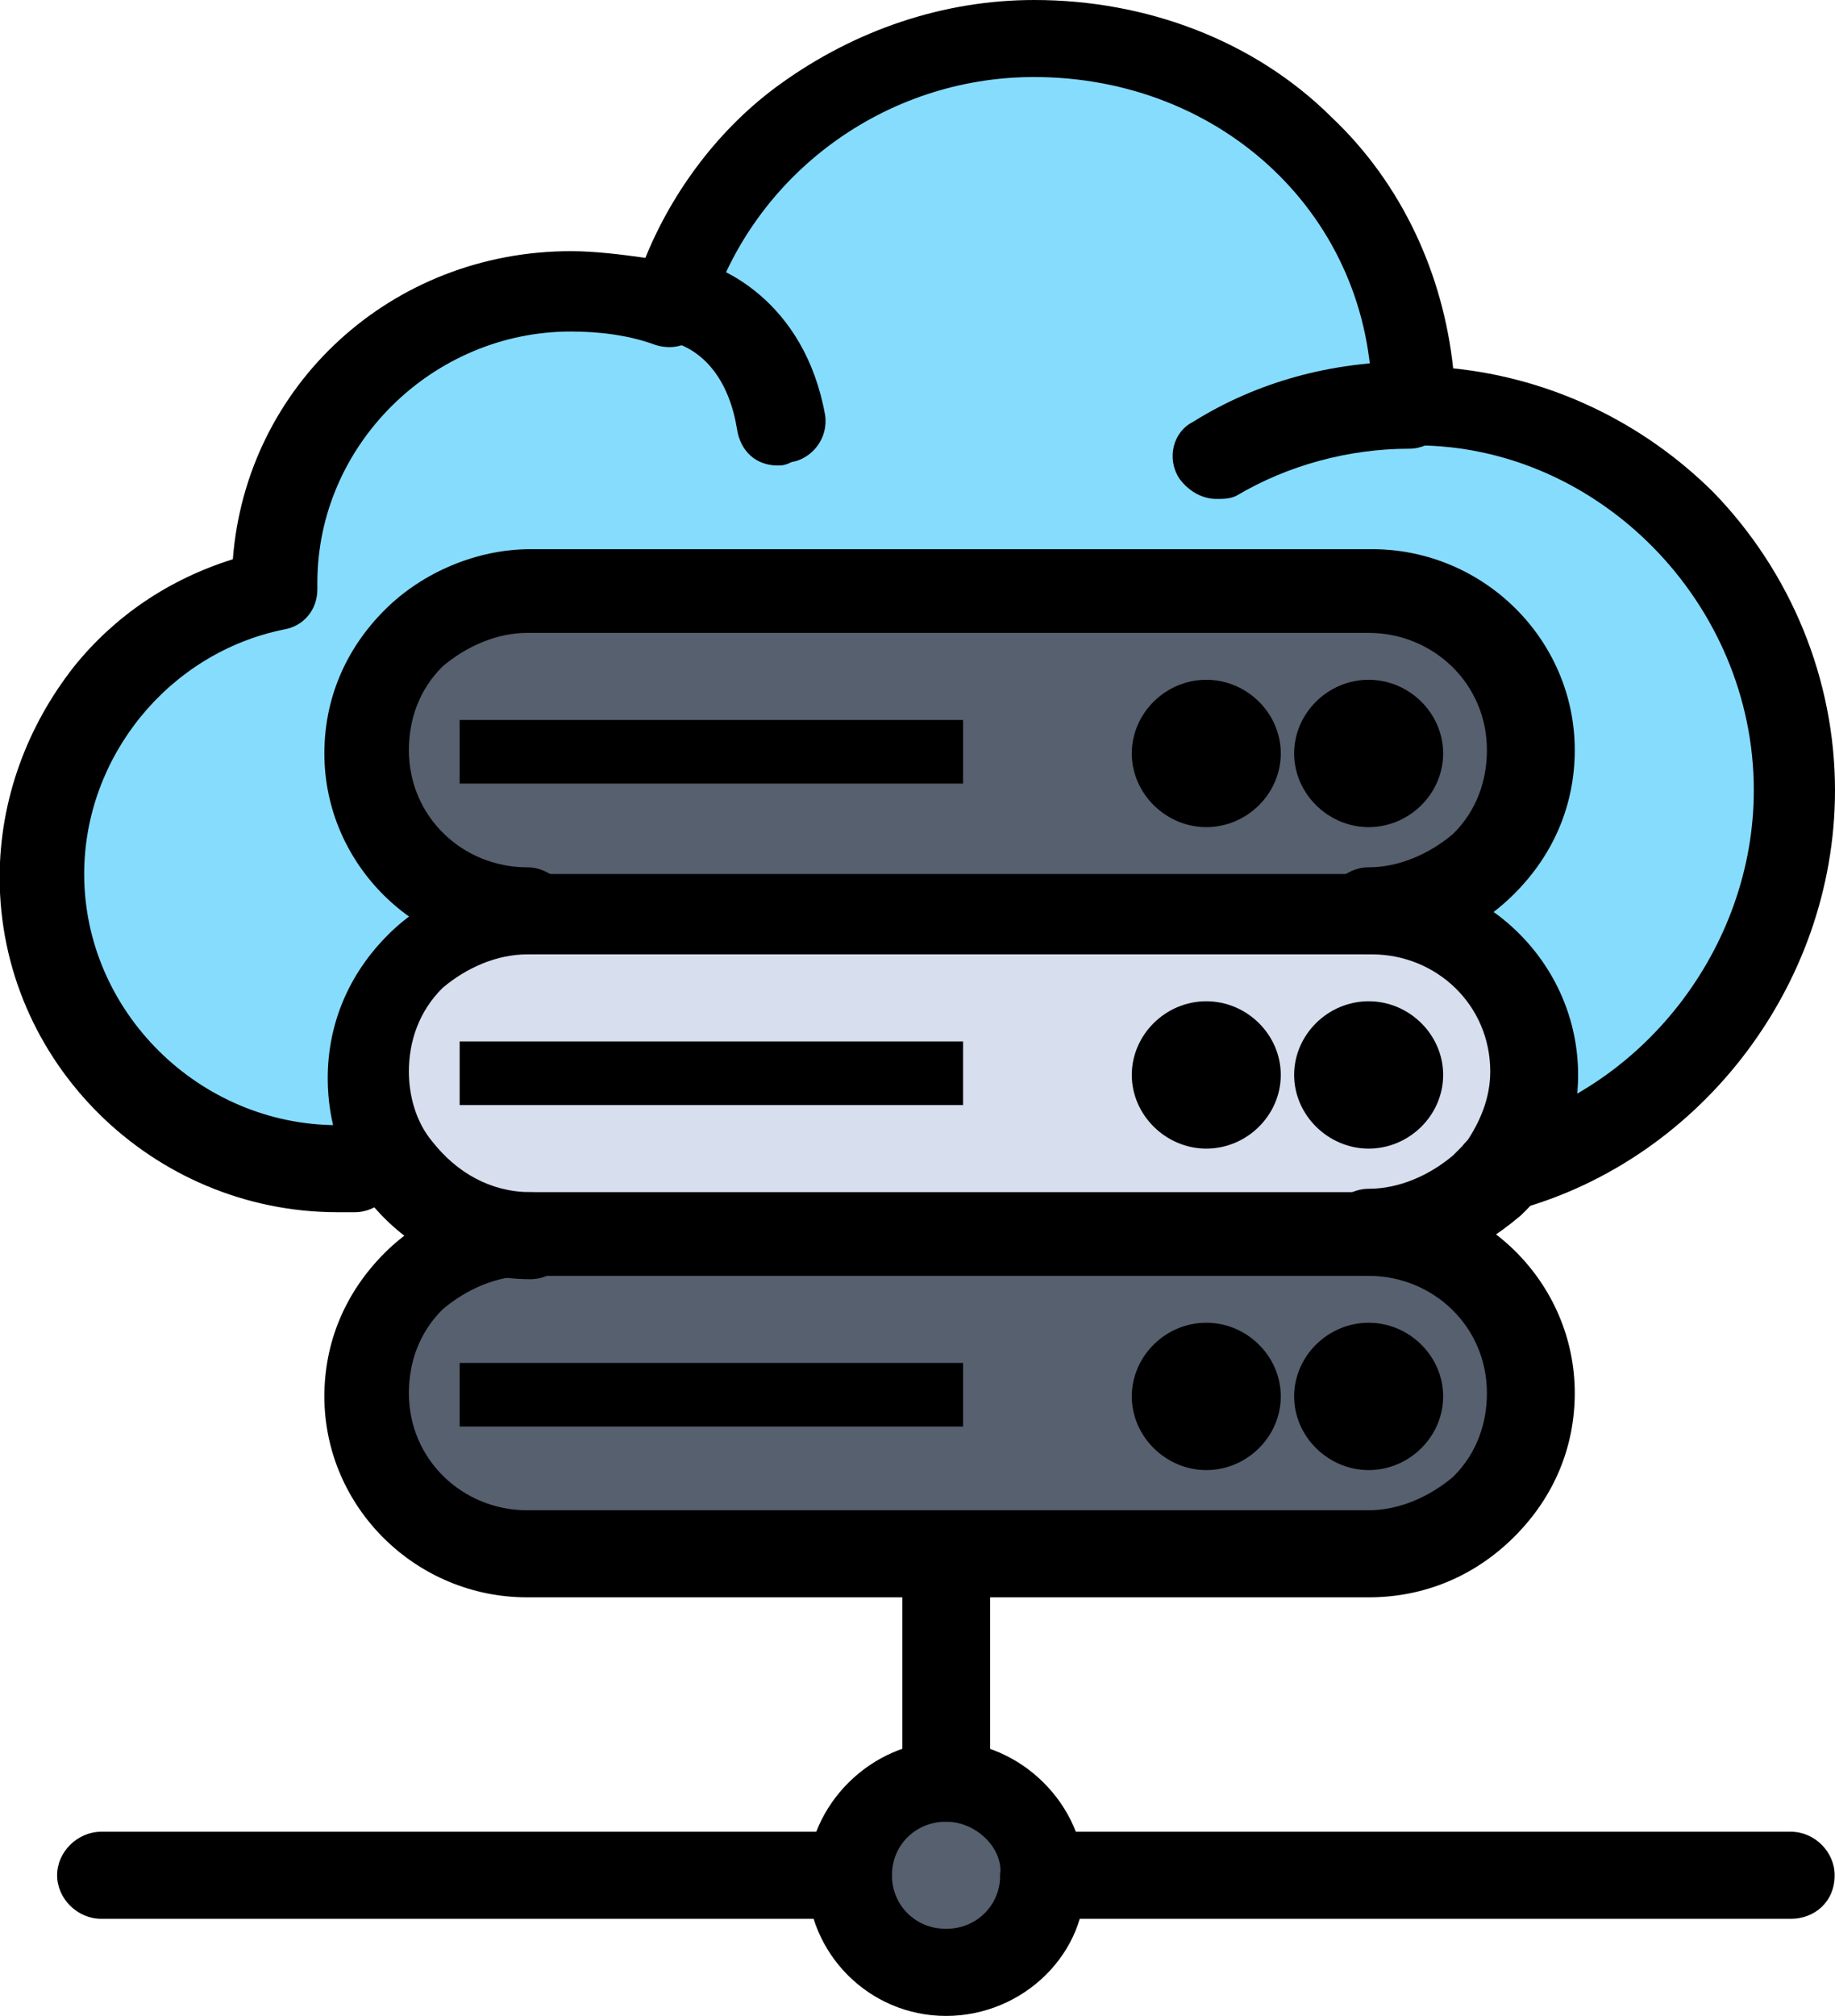
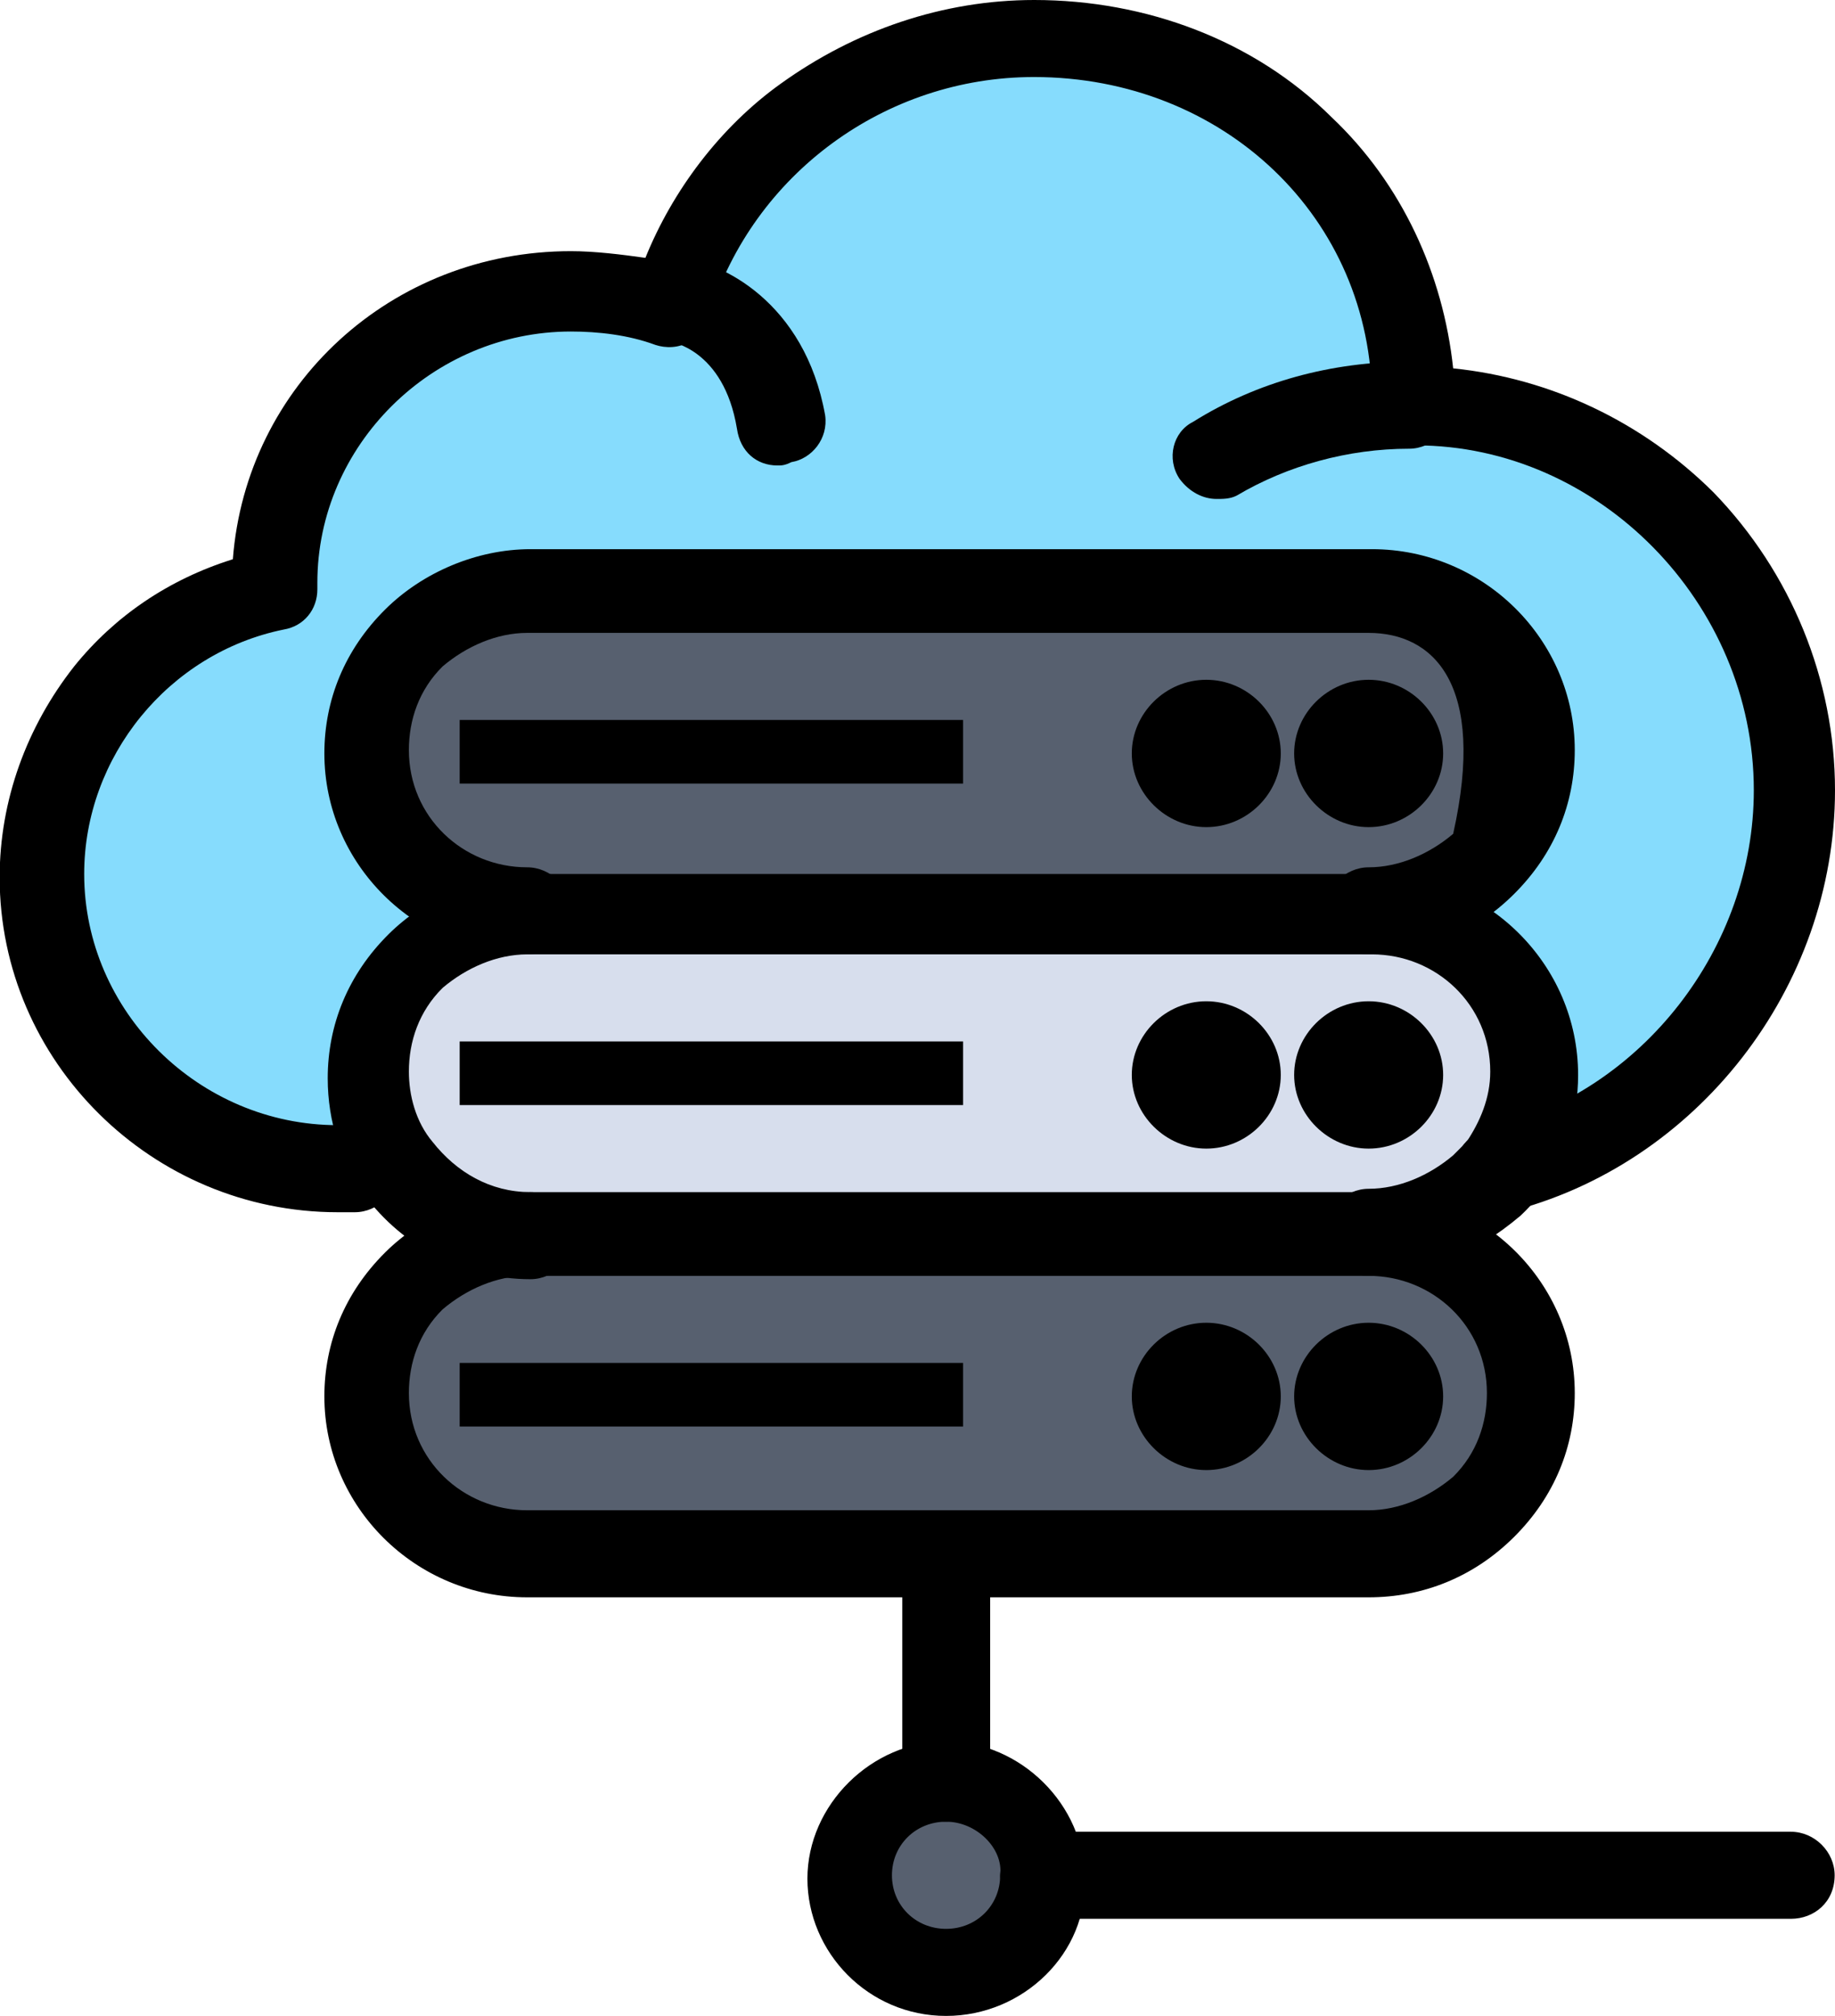
<svg xmlns="http://www.w3.org/2000/svg" width="91.045" height="100" viewBox="0 0 91.045 100" fill="none">
  <g clip-path="url(#clip-path-z76OkIVw0-Cue7ipCuxU2)">
    <path d="M46.94 88.372C49.625 88.372 51.796 90.532 51.796 93.189C51.796 95.847 49.625 98.007 46.94 98.007C44.254 98.007 42.083 95.847 42.083 93.189C42.083 90.532 44.254 88.372 46.94 88.372Z" fill="#57606F">
</path>
    <path d="M67.906 61.296L26.155 61.296C23.967 61.296 21.962 62.126 20.453 63.621C18.945 65.116 18.1 67.11 18.1 69.269C18.1 73.588 21.613 77.243 26.155 77.243L68.072 77.243C70.243 77.243 72.266 76.412 73.774 74.917C75.282 73.422 76.127 71.429 76.127 69.269C75.962 64.784 72.266 61.296 67.906 61.296Z" fill="#57606F">
</path>
    <path d="M67.906 45.349L26.155 45.349C23.967 45.349 21.962 46.179 20.453 47.674C18.945 49.169 18.1 51.163 18.1 53.322C18.1 54.983 18.597 56.645 19.608 57.973C21.116 59.967 23.47 61.296 26.155 61.296L67.906 61.296C70.078 61.296 72.1 60.465 73.608 58.97C73.94 58.638 74.105 58.306 74.454 57.973C75.465 56.645 75.962 54.983 75.962 53.322C75.962 48.837 72.266 45.349 67.906 45.349Z" fill="#D7DEED">
</path>
    <path d="M67.906 29.402L26.155 29.402C23.967 29.402 21.962 30.233 20.453 31.728C18.945 33.223 18.1 35.216 18.1 37.375C18.1 41.694 21.613 45.349 26.155 45.349L67.906 45.349C70.078 45.349 72.1 44.518 73.608 43.023C75.117 41.528 75.962 39.535 75.962 37.375C75.962 32.89 72.266 29.402 67.906 29.402Z" fill="#57606F">
</path>
    <path d="M70.26 19.934C80.653 19.934 89.039 28.738 89.039 39.037C89.039 47.841 82.84 55.814 74.454 57.974C75.465 56.645 75.962 54.983 75.962 53.322C75.962 49.003 72.448 45.349 67.906 45.349C70.078 45.349 72.1 44.518 73.608 43.023C75.117 41.528 75.962 39.535 75.962 37.376C75.962 33.056 72.448 29.402 67.906 29.402L26.155 29.402C23.967 29.402 21.962 30.233 20.453 31.728C18.945 33.223 18.1 35.216 18.1 37.376C18.1 41.694 21.613 45.349 26.155 45.349C23.967 45.349 21.962 46.179 20.453 47.675C18.945 49.169 18.1 51.163 18.1 53.322C18.1 54.983 18.597 56.645 19.608 57.974L17.768 57.807L16.923 57.807C8.867 57.807 2.337 51.329 2.337 43.355C2.337 36.379 7.193 30.565 13.906 29.236L13.906 28.904C13.906 20.93 20.453 14.452 28.492 14.452C30.166 14.452 31.84 14.784 33.514 15.282C35.868 7.641 43.078 1.993 51.63 1.993C61.691 1.827 70.243 9.635 70.243 19.934L70.26 19.934Z" fill="#86DCFD">
</path>
    <rect x="22.807" y="67.608" width="24.978" height="3.156" fill="#000000">
</rect>
    <rect x="22.807" y="51.661" width="24.978" height="3.156" fill="#000000">
</rect>
    <rect x="22.807" y="35.714" width="24.978" height="3.156" fill="#000000">
</rect>
    <path d="M46.94 100C43.078 100 40.061 96.844 40.061 93.189C40.061 89.535 43.243 86.379 46.94 86.379C50.636 86.379 53.818 89.535 53.818 93.189C53.984 96.844 50.801 100 46.94 100ZM46.94 90.365C45.431 90.365 44.254 91.528 44.254 93.023C44.254 94.518 45.431 95.681 46.94 95.681C48.448 95.681 49.625 94.518 49.625 93.023C49.79 91.694 48.448 90.365 46.94 90.365Z" fill="#000000">
</path>
-     <path d="M67.906 47.342C66.73 47.342 65.735 46.346 65.735 45.183C65.735 44.02 66.746 43.023 67.906 43.023C69.415 43.023 70.923 42.359 72.1 41.362C73.277 40.199 73.774 38.704 73.774 37.209C73.774 33.887 71.089 31.395 67.906 31.395L26.155 31.395C24.647 31.395 23.138 32.06 21.962 33.056C20.785 34.219 20.287 35.714 20.287 37.209C20.287 40.532 22.973 43.023 26.155 43.023C27.332 43.023 28.326 44.02 28.326 45.183C28.326 46.346 27.315 47.342 26.155 47.342C20.619 47.342 16.094 42.857 16.094 37.375C16.094 34.718 17.105 32.226 19.111 30.233C20.95 28.405 23.636 27.242 26.321 27.242L68.072 27.242C73.608 27.242 78.133 31.728 78.133 37.209C78.133 39.867 77.122 42.359 75.117 44.352C73.111 46.346 70.592 47.342 67.906 47.342Z" fill="#000000">
+     <path d="M67.906 47.342C66.73 47.342 65.735 46.346 65.735 45.183C65.735 44.02 66.746 43.023 67.906 43.023C69.415 43.023 70.923 42.359 72.1 41.362C73.774 33.887 71.089 31.395 67.906 31.395L26.155 31.395C24.647 31.395 23.138 32.06 21.962 33.056C20.785 34.219 20.287 35.714 20.287 37.209C20.287 40.532 22.973 43.023 26.155 43.023C27.332 43.023 28.326 44.02 28.326 45.183C28.326 46.346 27.315 47.342 26.155 47.342C20.619 47.342 16.094 42.857 16.094 37.375C16.094 34.718 17.105 32.226 19.111 30.233C20.95 28.405 23.636 27.242 26.321 27.242L68.072 27.242C73.608 27.242 78.133 31.728 78.133 37.209C78.133 39.867 77.122 42.359 75.117 44.352C73.111 46.346 70.592 47.342 67.906 47.342Z" fill="#000000">
</path>
    <path d="M67.906 41.03C65.901 41.03 64.21 39.369 64.21 37.375C64.21 35.382 65.884 33.721 67.906 33.721C69.929 33.721 71.603 35.382 71.603 37.375C71.603 39.369 69.929 41.03 67.906 41.03Z" fill="#000000">
</path>
    <path d="M59.851 41.03C57.846 41.03 56.155 39.369 56.155 37.375C56.155 35.382 57.829 33.721 59.851 33.721C61.873 33.721 63.547 35.382 63.547 37.375C63.547 39.369 61.873 41.03 59.851 41.03Z" fill="#000000">
</path>
    <path d="M67.906 63.289C66.73 63.289 65.735 62.292 65.735 61.13C65.735 59.967 66.746 58.97 67.906 58.97C69.415 58.97 70.923 58.306 72.1 57.309C72.266 57.143 72.597 56.811 72.763 56.645C73.426 55.648 73.94 54.485 73.94 53.156C73.94 49.834 71.255 47.342 68.072 47.342L26.155 47.342C24.647 47.342 23.138 48.007 21.962 49.003C20.785 50.166 20.287 51.661 20.287 53.156C20.287 54.319 20.619 55.648 21.464 56.645C22.641 58.139 24.315 59.136 26.321 59.136C27.497 59.136 28.492 60.133 28.492 61.296C28.492 62.459 27.481 63.455 26.321 63.455C22.973 63.455 19.956 61.794 18.1 59.302C16.923 57.641 16.26 55.648 16.26 53.488C16.26 50.831 17.271 48.339 19.276 46.346C21.116 44.518 23.801 43.355 26.486 43.355L68.238 43.355C73.774 43.355 78.299 47.84 78.299 53.322C78.299 55.482 77.636 57.475 76.459 59.136C76.127 59.635 75.796 59.967 75.448 60.299C73.094 62.292 70.592 63.289 67.906 63.289Z" fill="#000000">
</path>
    <path d="M67.906 56.977C65.901 56.977 64.21 55.316 64.21 53.322C64.21 51.329 65.884 49.668 67.906 49.668C69.929 49.668 71.603 51.329 71.603 53.322C71.603 55.316 69.929 56.977 67.906 56.977Z" fill="#000000">
</path>
    <path d="M59.851 56.977C57.846 56.977 56.155 55.316 56.155 53.322C56.155 51.329 57.829 49.668 59.851 49.668C61.873 49.668 63.547 51.329 63.547 53.322C63.547 55.316 61.873 56.977 59.851 56.977Z" fill="#000000">
</path>
    <path d="M67.906 79.236L26.155 79.236C20.619 79.236 16.094 74.751 16.094 69.269C16.094 66.611 17.105 64.12 19.111 62.126C20.95 60.299 23.636 59.136 26.321 59.136L68.072 59.136C73.608 59.136 78.133 63.621 78.133 69.103C78.133 71.761 77.122 74.252 75.117 76.246C73.111 78.239 70.592 79.236 67.906 79.236ZM26.155 63.289C24.647 63.289 23.138 63.953 21.962 64.95C20.785 66.113 20.287 67.608 20.287 69.103C20.287 72.425 22.973 74.917 26.155 74.917L67.906 74.917C69.415 74.917 70.923 74.252 72.1 73.256C73.277 72.093 73.774 70.598 73.774 69.103C73.774 65.781 71.089 63.289 67.906 63.289L26.155 63.289Z" fill="#000000">
</path>
    <path d="M67.906 72.924C65.901 72.924 64.21 71.263 64.21 69.269C64.21 67.276 65.884 65.615 67.906 65.615C69.929 65.615 71.603 67.276 71.603 69.269C71.603 71.263 69.929 72.924 67.906 72.924Z" fill="#000000">
</path>
    <path d="M59.851 72.924C57.846 72.924 56.155 71.263 56.155 69.269C56.155 67.276 57.829 65.615 59.851 65.615C61.873 65.615 63.547 67.276 63.547 69.269C63.547 71.263 61.873 72.924 59.851 72.924Z" fill="#000000">
</path>
    <path d="M88.857 95.183L51.796 95.183C50.619 95.183 49.625 94.186 49.625 93.023C49.625 91.861 50.636 90.864 51.796 90.864L88.857 90.864C90.034 90.864 91.028 91.861 91.028 93.023C91.028 94.352 90.017 95.183 88.857 95.183Z" fill="#000000">
</path>
-     <path d="M42.083 95.183L5.022 95.183C3.845 95.183 2.834 94.186 2.834 93.023C2.834 91.861 3.845 90.864 5.022 90.864L42.083 90.864C43.26 90.864 44.254 91.861 44.254 93.023C44.254 94.352 43.243 95.183 42.083 95.183Z" fill="#000000">
- </path>
    <path d="M46.94 90.365C45.763 90.365 44.768 89.369 44.768 88.206L44.768 77.243C44.768 76.08 45.779 75.083 46.94 75.083C48.1 75.083 49.127 76.08 49.127 77.243L49.127 88.372C49.127 89.535 48.116 90.365 46.94 90.365Z" fill="#000000">
</path>
    <path d="M60.365 24.751C59.702 24.751 59.023 24.419 58.525 23.754C57.862 22.758 58.194 21.429 59.188 20.93C62.371 18.937 66.067 17.94 69.912 17.94C71.089 17.94 72.083 18.937 72.083 20.1C72.083 21.262 71.072 22.259 69.912 22.259C66.895 22.259 63.879 23.09 61.359 24.585C61.028 24.751 60.697 24.751 60.348 24.751L60.365 24.751Z" fill="#000000">
</path>
    <path d="M74.271 60.133C73.26 60.133 72.431 59.468 72.266 58.472C71.934 57.309 72.763 56.312 73.774 55.98L73.94 55.98C81.481 54.153 87.017 47.01 87.017 39.203C87.017 29.9 79.31 22.093 70.243 22.093C69.067 22.093 68.072 21.096 68.072 19.934C68.072 10.797 60.697 3.821 51.299 3.821C43.923 3.821 37.376 8.638 35.205 15.615C35.039 16.113 34.707 16.611 34.194 16.944C33.696 17.276 33.017 17.276 32.52 17.11C31.177 16.611 29.669 16.445 28.326 16.445C21.448 16.445 15.746 22.093 15.746 28.904L15.746 29.236C15.746 30.233 15.083 31.063 14.072 31.229C8.37 32.392 4.177 37.541 4.177 43.355C4.177 50.166 9.879 55.814 16.757 55.814L17.602 55.814C18.779 55.814 19.774 56.811 19.774 57.973C19.774 59.136 18.763 60.133 17.602 60.133L16.757 60.133C7.541 60.133 -0.017 52.658 -0.017 43.522C-0.017 39.701 1.326 36.047 3.68 33.056C5.685 30.565 8.37 28.738 11.553 27.741C12.216 19.103 19.425 12.459 28.326 12.459C29.503 12.459 30.846 12.625 32.022 12.791C33.365 9.468 35.718 6.312 38.735 4.153C42.431 1.495 46.79 0 51.315 0C56.851 0 62.221 1.993 66.067 5.814C69.581 9.136 71.603 13.621 72.1 18.272C76.956 18.771 81.498 20.93 85.012 24.419C88.874 28.405 91.045 33.721 91.045 39.203C91.045 49.003 84.166 57.807 74.785 60.133L74.288 60.133L74.271 60.133Z" fill="#000000">
</path>
    <path d="M38.569 23.09C37.558 23.09 36.73 22.425 36.564 21.262C35.901 17.276 33.216 16.944 33.216 16.944C32.039 16.777 31.21 15.781 31.376 14.618C31.542 13.455 32.553 12.625 33.73 12.791C35.735 12.957 39.928 14.95 40.94 20.598C41.105 21.761 40.276 22.758 39.266 22.924C38.934 23.09 38.768 23.09 38.602 23.09L38.569 23.09Z" fill="#000000">
</path>
  </g>
  <defs>
    <clipPath id="clip-path-z76OkIVw0-Cue7ipCuxU2">
      <path d="M0 100L91.045 100L91.045 0L0 0L0 100Z" fill="white" />
    </clipPath>
  </defs>
</svg>